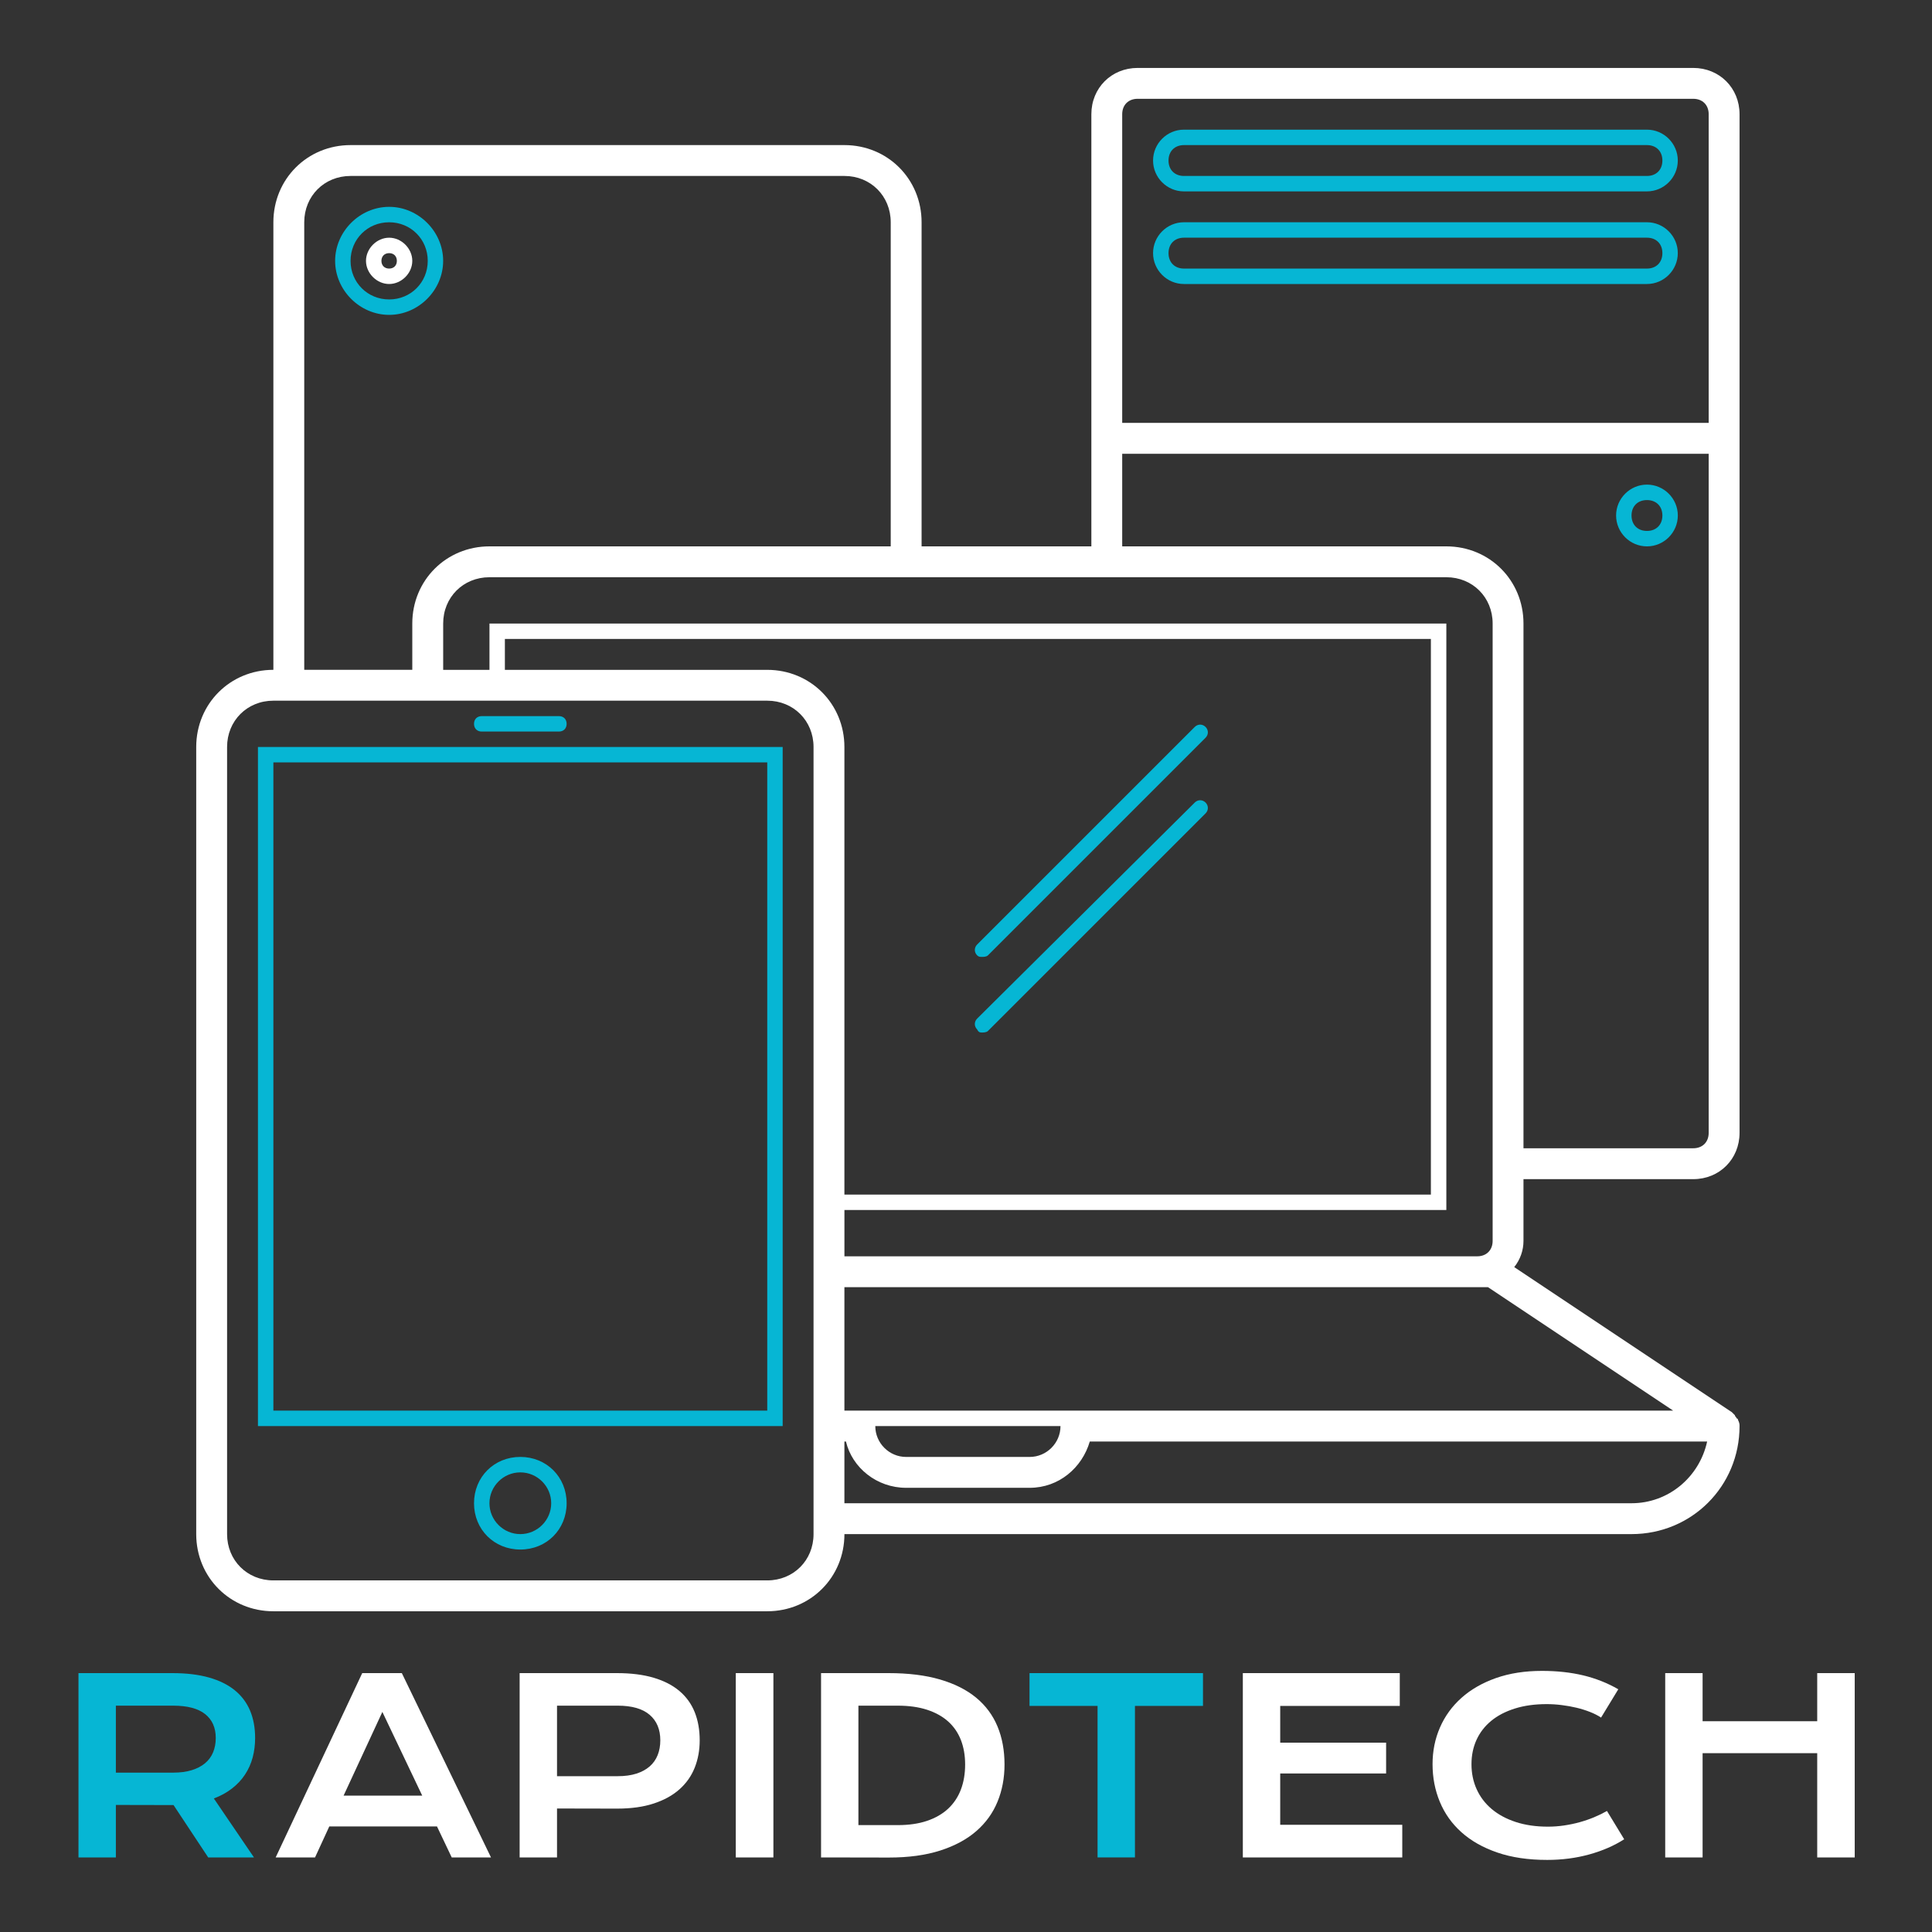
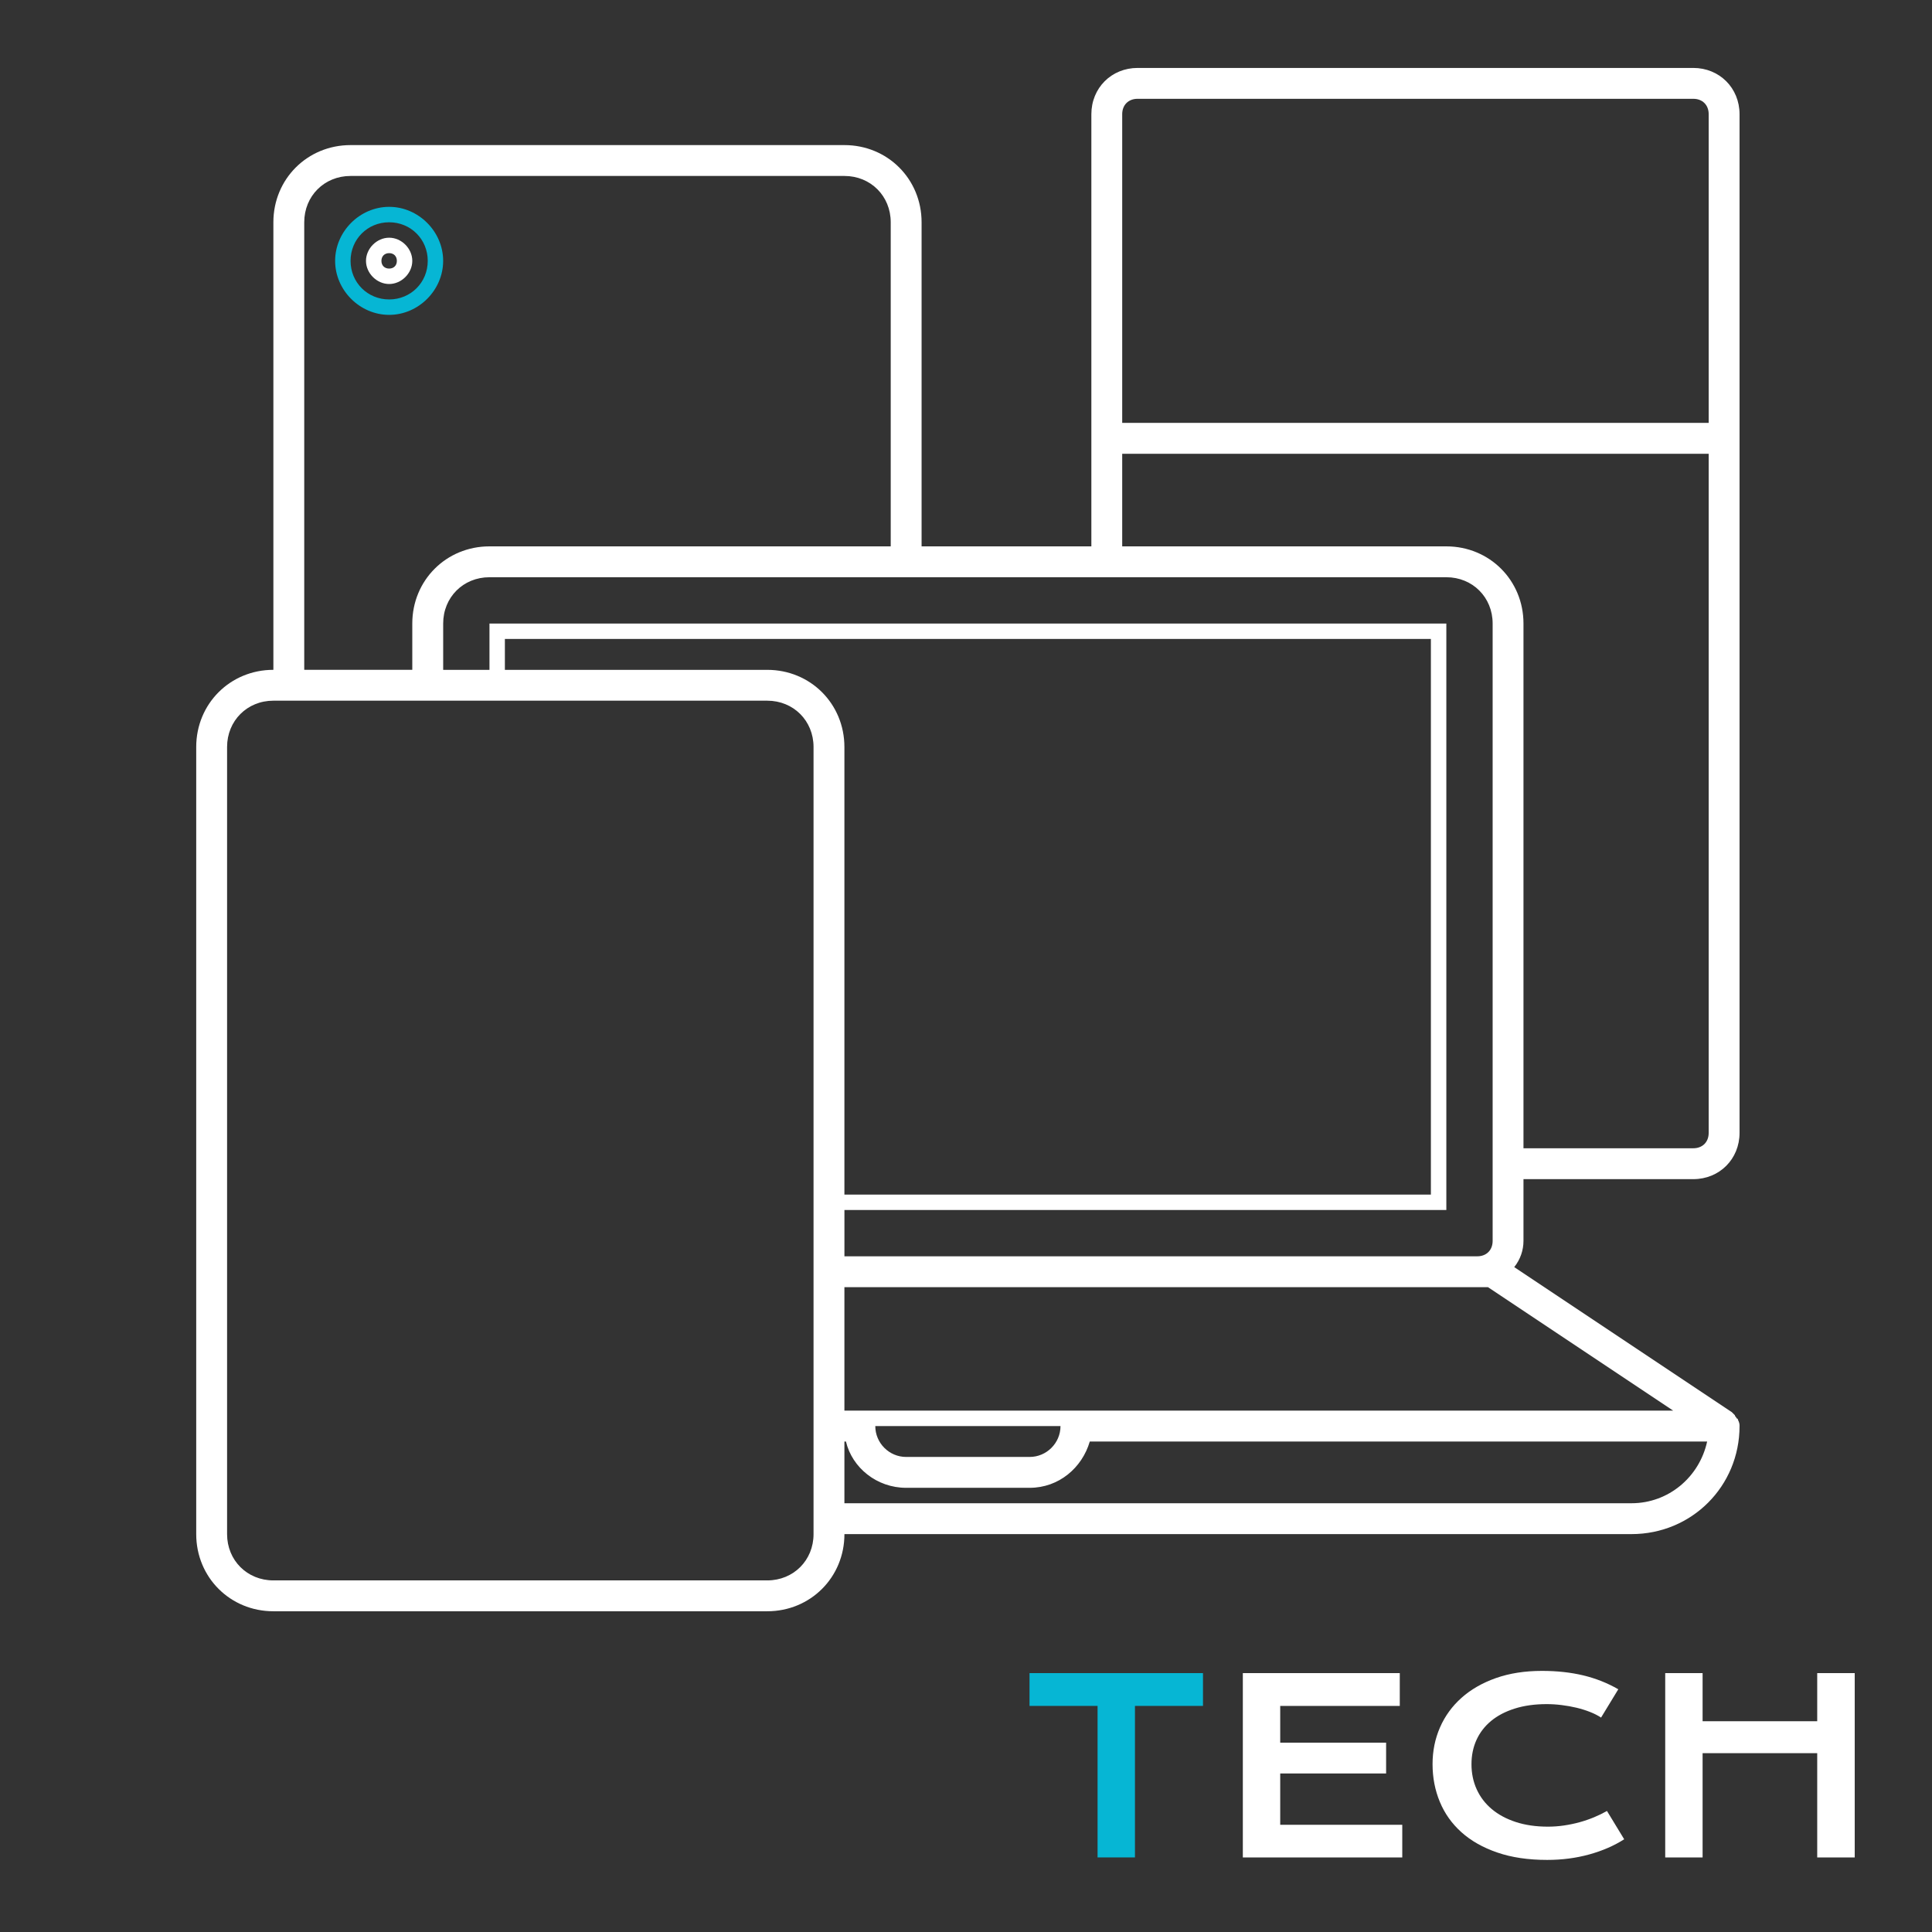
<svg xmlns="http://www.w3.org/2000/svg" width="80" height="80" viewBox="0 0 80 80" fill="none">
  <rect x="0" y="0" width="80" height="80" fill="#333333" stroke="none" />
  <defs>
    <clipPath id="clip_path_1">
      <rect width="80" height="13" />
    </clipPath>
  </defs>
  <g>
    <g>
      <g transform="translate(8.125 2.813)">
        <path d="M4.473 2.237C4.473 1.022 3.451 0 2.237 0C1.022 0 0 1.022 0 2.237C0 3.451 1.022 4.473 2.237 4.473C3.451 4.473 4.473 3.451 4.473 2.237C4.473 2.237 4.473 2.237 4.473 2.237ZM0.639 2.237C0.639 1.342 1.342 0.639 2.237 0.639C3.132 0.639 3.835 1.342 3.835 2.237C3.835 3.131 3.132 3.834 2.237 3.834C1.342 3.834 0.639 3.131 0.639 2.237C0.639 2.237 0.639 2.237 0.639 2.237Z" fill="#06B6D4" transform="translate(5.752 5.752)" />
        <path d="M1.917 0.959C1.917 0.447 1.47 0 0.959 0C0.447 0 0 0.447 0 0.959C0 1.47 0.447 1.917 0.959 1.917C1.47 1.917 1.917 1.47 1.917 0.959C1.917 0.959 1.917 0.959 1.917 0.959ZM0.639 0.959C0.639 0.767 0.767 0.639 0.959 0.639C1.151 0.639 1.278 0.767 1.278 0.959C1.278 1.15 1.151 1.278 0.959 1.278C0.767 1.278 0.639 1.15 0.639 0.959C0.639 0.959 0.639 0.959 0.639 0.959Z" fill="#FFFFFF" transform="translate(7.03 7.03)" />
        <path d="M61.989 0C61.989 0 38.983 0 38.983 0C37.896 0 37.066 0.831 37.066 1.917C37.066 1.917 37.066 19.811 37.066 19.811L30.036 19.811C30.036 19.811 30.036 6.391 30.036 6.391C30.036 4.601 28.63 3.195 26.841 3.195C26.841 3.195 6.391 3.195 6.391 3.195C4.601 3.195 3.195 4.601 3.195 6.391C3.195 6.391 3.195 24.923 3.195 24.923C1.406 24.923 0 26.329 0 28.119C0 28.119 0 60.711 0 60.711C0 62.5 1.406 63.906 3.195 63.906C3.195 63.906 23.645 63.906 23.645 63.906C25.435 63.906 26.841 62.5 26.841 60.711C26.841 60.711 59.433 60.711 59.433 60.711C61.925 60.711 63.906 58.73 63.906 56.237C63.906 56.174 63.906 56.11 63.842 55.982C63.842 55.982 63.842 55.918 63.779 55.918C63.779 55.854 63.715 55.854 63.715 55.79C63.715 55.79 63.651 55.726 63.651 55.726L63.587 55.662C63.587 55.662 54.576 49.655 54.576 49.655C54.832 49.336 54.959 48.952 54.959 48.569C54.959 48.569 54.959 46.013 54.959 46.013C54.959 46.013 61.989 46.013 61.989 46.013C63.075 46.013 63.906 45.182 63.906 44.095C63.906 44.095 63.906 1.917 63.906 1.917C63.906 0.831 63.075 0 61.989 0C61.989 0 61.989 0 61.989 0ZM26.841 47.291L51.765 47.291L51.765 23.006L12.143 23.006L12.143 24.924L10.226 24.924C10.226 24.924 10.226 23.006 10.226 23.006C10.226 21.92 11.056 21.089 12.143 21.089C12.143 21.089 51.765 21.089 51.765 21.089C52.851 21.089 53.682 21.92 53.682 23.006C53.682 23.006 53.682 48.569 53.682 48.569C53.682 48.952 53.426 49.208 53.043 49.208C53.043 49.208 26.841 49.208 26.841 49.208L26.841 47.291L26.841 47.291ZM4.473 6.391C4.473 5.304 5.304 4.473 6.391 4.473C6.391 4.473 26.841 4.473 26.841 4.473C27.927 4.473 28.758 5.304 28.758 6.391C28.758 6.391 28.758 19.811 28.758 19.811C28.758 19.811 12.142 19.811 12.142 19.811C10.353 19.811 8.947 21.217 8.947 23.006C8.947 23.006 8.947 24.923 8.947 24.923L4.473 24.923L4.473 6.391C4.473 6.391 4.473 6.391 4.473 6.391ZM25.562 60.711C25.562 61.797 24.731 62.628 23.645 62.628C23.645 62.628 3.195 62.628 3.195 62.628C2.109 62.628 1.278 61.797 1.278 60.711C1.278 60.711 1.278 28.119 1.278 28.119C1.278 27.032 2.109 26.201 3.195 26.201C3.195 26.201 23.645 26.201 23.645 26.201C24.731 26.201 25.562 27.032 25.562 28.119C25.562 28.119 25.562 60.711 25.562 60.711C25.562 60.711 25.562 60.711 25.562 60.711ZM23.645 24.924L12.781 24.924L12.781 23.645L51.125 23.645L51.125 46.652L26.84 46.652C26.84 46.652 26.84 28.119 26.84 28.119C26.84 26.33 25.434 24.924 23.645 24.924C23.645 24.924 23.645 24.924 23.645 24.924ZM59.432 59.433L26.84 59.433L26.84 56.877C26.84 56.877 26.904 56.877 26.904 56.877C27.16 57.963 28.182 58.794 29.396 58.794C29.396 58.794 34.509 58.794 34.509 58.794C35.723 58.794 36.682 57.963 37.001 56.877C37.001 56.877 62.564 56.877 62.564 56.877C62.244 58.346 60.966 59.433 59.432 59.433C59.432 59.433 59.432 59.433 59.432 59.433ZM28.119 56.237C28.119 56.237 35.788 56.237 35.788 56.237C35.788 56.941 35.212 57.516 34.51 57.516C34.51 57.516 29.397 57.516 29.397 57.516C28.694 57.516 28.119 56.941 28.119 56.237C28.119 56.237 28.119 56.237 28.119 56.237ZM61.158 55.598L26.84 55.598L26.84 50.486L53.489 50.486L61.158 55.598L61.158 55.598ZM62.628 44.095C62.628 44.479 62.372 44.734 61.989 44.734C61.989 44.734 54.959 44.734 54.959 44.734C54.959 44.734 54.959 23.006 54.959 23.006C54.959 21.217 53.553 19.811 51.764 19.811C51.764 19.811 38.343 19.811 38.343 19.811L38.343 15.977L62.628 15.977L62.628 44.095C62.628 44.095 62.628 44.095 62.628 44.095ZM62.628 14.698L38.343 14.698C38.343 14.698 38.343 1.917 38.343 1.917C38.343 1.534 38.599 1.278 38.982 1.278C38.982 1.278 61.989 1.278 61.989 1.278C62.372 1.278 62.628 1.534 62.628 1.917C62.628 1.917 62.628 14.698 62.628 14.698L62.628 14.698Z" fill="#FFFFFF" />
-         <path d="M57.515 0C57.515 0 38.343 0 38.343 0C37.64 0 37.065 0.575 37.065 1.278C37.065 1.981 37.64 2.556 38.343 2.556C38.343 2.556 57.515 2.556 57.515 2.556C58.218 2.556 58.793 1.981 58.793 1.278C58.793 0.575 58.218 0 57.515 0C57.515 0 57.515 0 57.515 0ZM57.516 1.917C57.516 1.917 38.344 1.917 38.344 1.917C37.961 1.917 37.705 1.662 37.705 1.278C37.705 0.895 37.961 0.639 38.344 0.639C38.344 0.639 57.516 0.639 57.516 0.639C57.9 0.639 58.155 0.895 58.155 1.278C58.155 1.662 57.9 1.917 57.516 1.917C57.516 1.917 57.516 1.917 57.516 1.917ZM57.515 3.834C57.515 3.834 38.343 3.834 38.343 3.834C37.64 3.834 37.065 4.409 37.065 5.112C37.065 5.815 37.64 6.391 38.343 6.391C38.343 6.391 57.515 6.391 57.515 6.391C58.218 6.391 58.793 5.815 58.793 5.112C58.793 4.409 58.218 3.834 57.515 3.834C57.515 3.834 57.515 3.834 57.515 3.834ZM57.516 5.752C57.516 5.752 38.344 5.752 38.344 5.752C37.961 5.752 37.705 5.496 37.705 5.112C37.705 4.729 37.961 4.473 38.344 4.473C38.344 4.473 57.516 4.473 57.516 4.473C57.9 4.473 58.155 4.729 58.155 5.112C58.155 5.496 57.9 5.752 57.516 5.752C57.516 5.752 57.516 5.752 57.516 5.752ZM57.516 17.255C58.219 17.255 58.794 16.679 58.794 15.976C58.794 15.274 58.219 14.698 57.516 14.698C56.813 14.698 56.238 15.274 56.238 15.976C56.238 16.679 56.813 17.255 57.516 17.255C57.516 17.255 57.516 17.255 57.516 17.255ZM57.516 15.338C57.899 15.338 58.155 15.593 58.155 15.977C58.155 16.36 57.899 16.616 57.516 16.616C57.132 16.616 56.877 16.36 56.877 15.977C56.877 15.593 57.132 15.338 57.516 15.338C57.516 15.338 57.516 15.338 57.516 15.338ZM29.972 34.254C30.036 34.254 30.164 34.254 30.228 34.19C30.228 34.19 39.239 25.179 39.239 25.179C39.366 25.051 39.366 24.86 39.239 24.732C39.111 24.604 38.919 24.604 38.791 24.732C38.791 24.732 29.78 33.742 29.78 33.742C29.653 33.87 29.653 34.062 29.78 34.19C29.844 34.254 29.908 34.254 29.972 34.254C29.972 34.254 29.972 34.254 29.972 34.254ZM29.972 37.385C30.036 37.385 30.164 37.385 30.228 37.321C30.228 37.321 39.239 28.311 39.239 28.311C39.366 28.183 39.366 27.991 39.239 27.863C39.111 27.735 38.919 27.735 38.791 27.863C38.791 27.863 29.78 36.81 29.78 36.81C29.653 36.938 29.653 37.13 29.78 37.257C29.844 37.385 29.908 37.385 29.972 37.385C29.972 37.385 29.972 37.385 29.972 37.385ZM0 53.681L21.728 53.681L21.728 25.562L0 25.562L0 53.681L0 53.681ZM0.639 26.201L21.089 26.201L21.089 53.042L0.639 53.042L0.639 26.201L0.639 26.201ZM10.865 54.959C9.778 54.959 8.947 55.79 8.947 56.877C8.947 57.963 9.778 58.794 10.865 58.794C11.951 58.794 12.782 57.963 12.782 56.877C12.782 55.79 11.951 54.959 10.865 54.959C10.865 54.959 10.865 54.959 10.865 54.959ZM10.864 58.155C10.162 58.155 9.586 57.58 9.586 56.877C9.586 56.174 10.162 55.599 10.864 55.599C11.568 55.599 12.143 56.174 12.143 56.877C12.143 57.58 11.568 58.155 10.864 58.155C10.864 58.155 10.864 58.155 10.864 58.155ZM9.267 24.923C9.267 24.923 12.462 24.923 12.462 24.923C12.654 24.923 12.782 24.796 12.782 24.604C12.782 24.412 12.654 24.284 12.462 24.284C12.462 24.284 9.267 24.284 9.267 24.284C9.075 24.284 8.947 24.412 8.947 24.604C8.947 24.796 9.075 24.923 9.267 24.923C9.267 24.923 9.267 24.923 9.267 24.923Z" fill="#06B6D4" transform="translate(2.556 2.556)" />
      </g>
      <g clip-path="url(#clip_path_1)" transform="translate(0 67)">
-         <path d="M1.084 2.28L4.966 2.28Q5.845 2.28 6.489 2.463Q7.134 2.646 7.559 2.993Q7.983 3.34 8.191 3.838Q8.398 4.336 8.398 4.966Q8.398 5.391 8.296 5.774Q8.193 6.157 7.981 6.479Q7.769 6.802 7.446 7.053Q7.124 7.305 6.689 7.471L8.35 9.912L6.455 9.912L5.02 7.744L4.976 7.744L2.632 7.739L2.632 9.912L1.084 9.912L1.084 2.28ZM5.005 6.401Q5.444 6.401 5.774 6.299Q6.104 6.196 6.326 6.011Q6.548 5.825 6.658 5.559Q6.768 5.293 6.768 4.966Q6.768 4.326 6.328 3.977Q5.889 3.628 5.005 3.628L2.632 3.628L2.632 6.401L5.005 6.401Z" transform="translate(2.166 0)" fill="#06B6D4" />
-         <path d="M3.687 2.28L5.327 2.28L9.019 9.912L7.393 9.912L6.782 8.628L2.324 8.628L1.733 9.912L0.103 9.912L3.687 2.28ZM6.172 7.354L4.521 3.887L2.915 7.354L6.172 7.354ZM10.205 2.28L14.229 2.28Q15.107 2.28 15.752 2.471Q16.396 2.661 16.821 3.02Q17.246 3.379 17.454 3.896Q17.661 4.414 17.661 5.063Q17.661 5.674 17.456 6.191Q17.251 6.709 16.829 7.087Q16.406 7.466 15.762 7.678Q15.117 7.891 14.238 7.891L11.753 7.886L11.753 9.912L10.205 9.912L10.205 2.28ZM14.268 6.548Q14.707 6.548 15.037 6.443Q15.366 6.338 15.588 6.145Q15.81 5.952 15.92 5.676Q16.03 5.4 16.03 5.063Q16.03 4.385 15.588 4.006Q15.146 3.628 14.268 3.628L11.753 3.628L11.753 6.548L14.268 6.548ZM19.155 2.28L20.713 2.28L20.713 9.912L19.155 9.912L19.155 2.28ZM22.686 2.28L25.483 2.28Q26.709 2.28 27.612 2.544Q28.516 2.808 29.109 3.298Q29.702 3.789 29.993 4.49Q30.283 5.19 30.283 6.064Q30.283 6.895 29.995 7.6Q29.707 8.306 29.116 8.821Q28.525 9.336 27.622 9.626Q26.719 9.917 25.493 9.917L22.686 9.912L22.686 2.28ZM25.864 8.574Q26.558 8.574 27.08 8.396Q27.602 8.218 27.952 7.891Q28.301 7.563 28.477 7.1Q28.652 6.636 28.652 6.064Q28.652 5.503 28.477 5.051Q28.301 4.6 27.952 4.285Q27.602 3.97 27.08 3.799Q26.558 3.628 25.864 3.628L24.233 3.628L24.233 8.574L25.864 8.574Z" transform="translate(11.312 0)" fill="#FFFFFF" />
        <path d="M3.384 3.638L0.566 3.638L0.566 2.28L7.749 2.28L7.749 3.638L4.932 3.638L4.932 9.912L3.384 9.912L3.384 3.638Z" transform="translate(42.064 0)" fill="#06B6D4" />
        <path d="M1.084 2.28L7.583 2.28L7.583 3.638L2.632 3.638L2.632 5.161L7.017 5.161L7.017 6.436L2.632 6.436L2.632 8.56L7.686 8.56L7.686 9.912L1.084 9.912L1.084 2.28ZM8.94 6.05Q8.94 5.234 9.248 4.529Q9.556 3.823 10.139 3.303Q10.723 2.783 11.565 2.485Q12.407 2.188 13.472 2.188Q14.404 2.188 15.183 2.375Q15.962 2.563 16.631 2.949L15.918 4.121Q15.718 3.989 15.457 3.887Q15.195 3.784 14.9 3.713Q14.604 3.643 14.29 3.604Q13.975 3.564 13.667 3.564Q12.925 3.564 12.344 3.748Q11.763 3.931 11.365 4.26Q10.967 4.59 10.759 5.046Q10.552 5.503 10.552 6.05Q10.552 6.616 10.767 7.09Q10.981 7.563 11.389 7.908Q11.797 8.252 12.385 8.445Q12.974 8.638 13.716 8.638Q14.053 8.638 14.385 8.589Q14.717 8.54 15.027 8.455Q15.337 8.369 15.625 8.25Q15.913 8.13 16.162 7.988L16.875 9.16Q16.25 9.561 15.43 9.788Q14.609 10.015 13.687 10.015Q12.51 10.015 11.621 9.709Q10.732 9.404 10.137 8.87Q9.541 8.335 9.241 7.61Q8.94 6.885 8.94 6.05ZM18.574 2.28L20.122 2.28L20.122 4.272L24.868 4.272L24.868 2.28L26.421 2.28L26.421 9.912L24.868 9.912L24.868 5.596L20.122 5.596L20.122 9.912L18.574 9.912L18.574 2.28Z" transform="translate(50.379 0)" fill="#FFFFFF" />
      </g>
    </g>
  </g>
</svg>